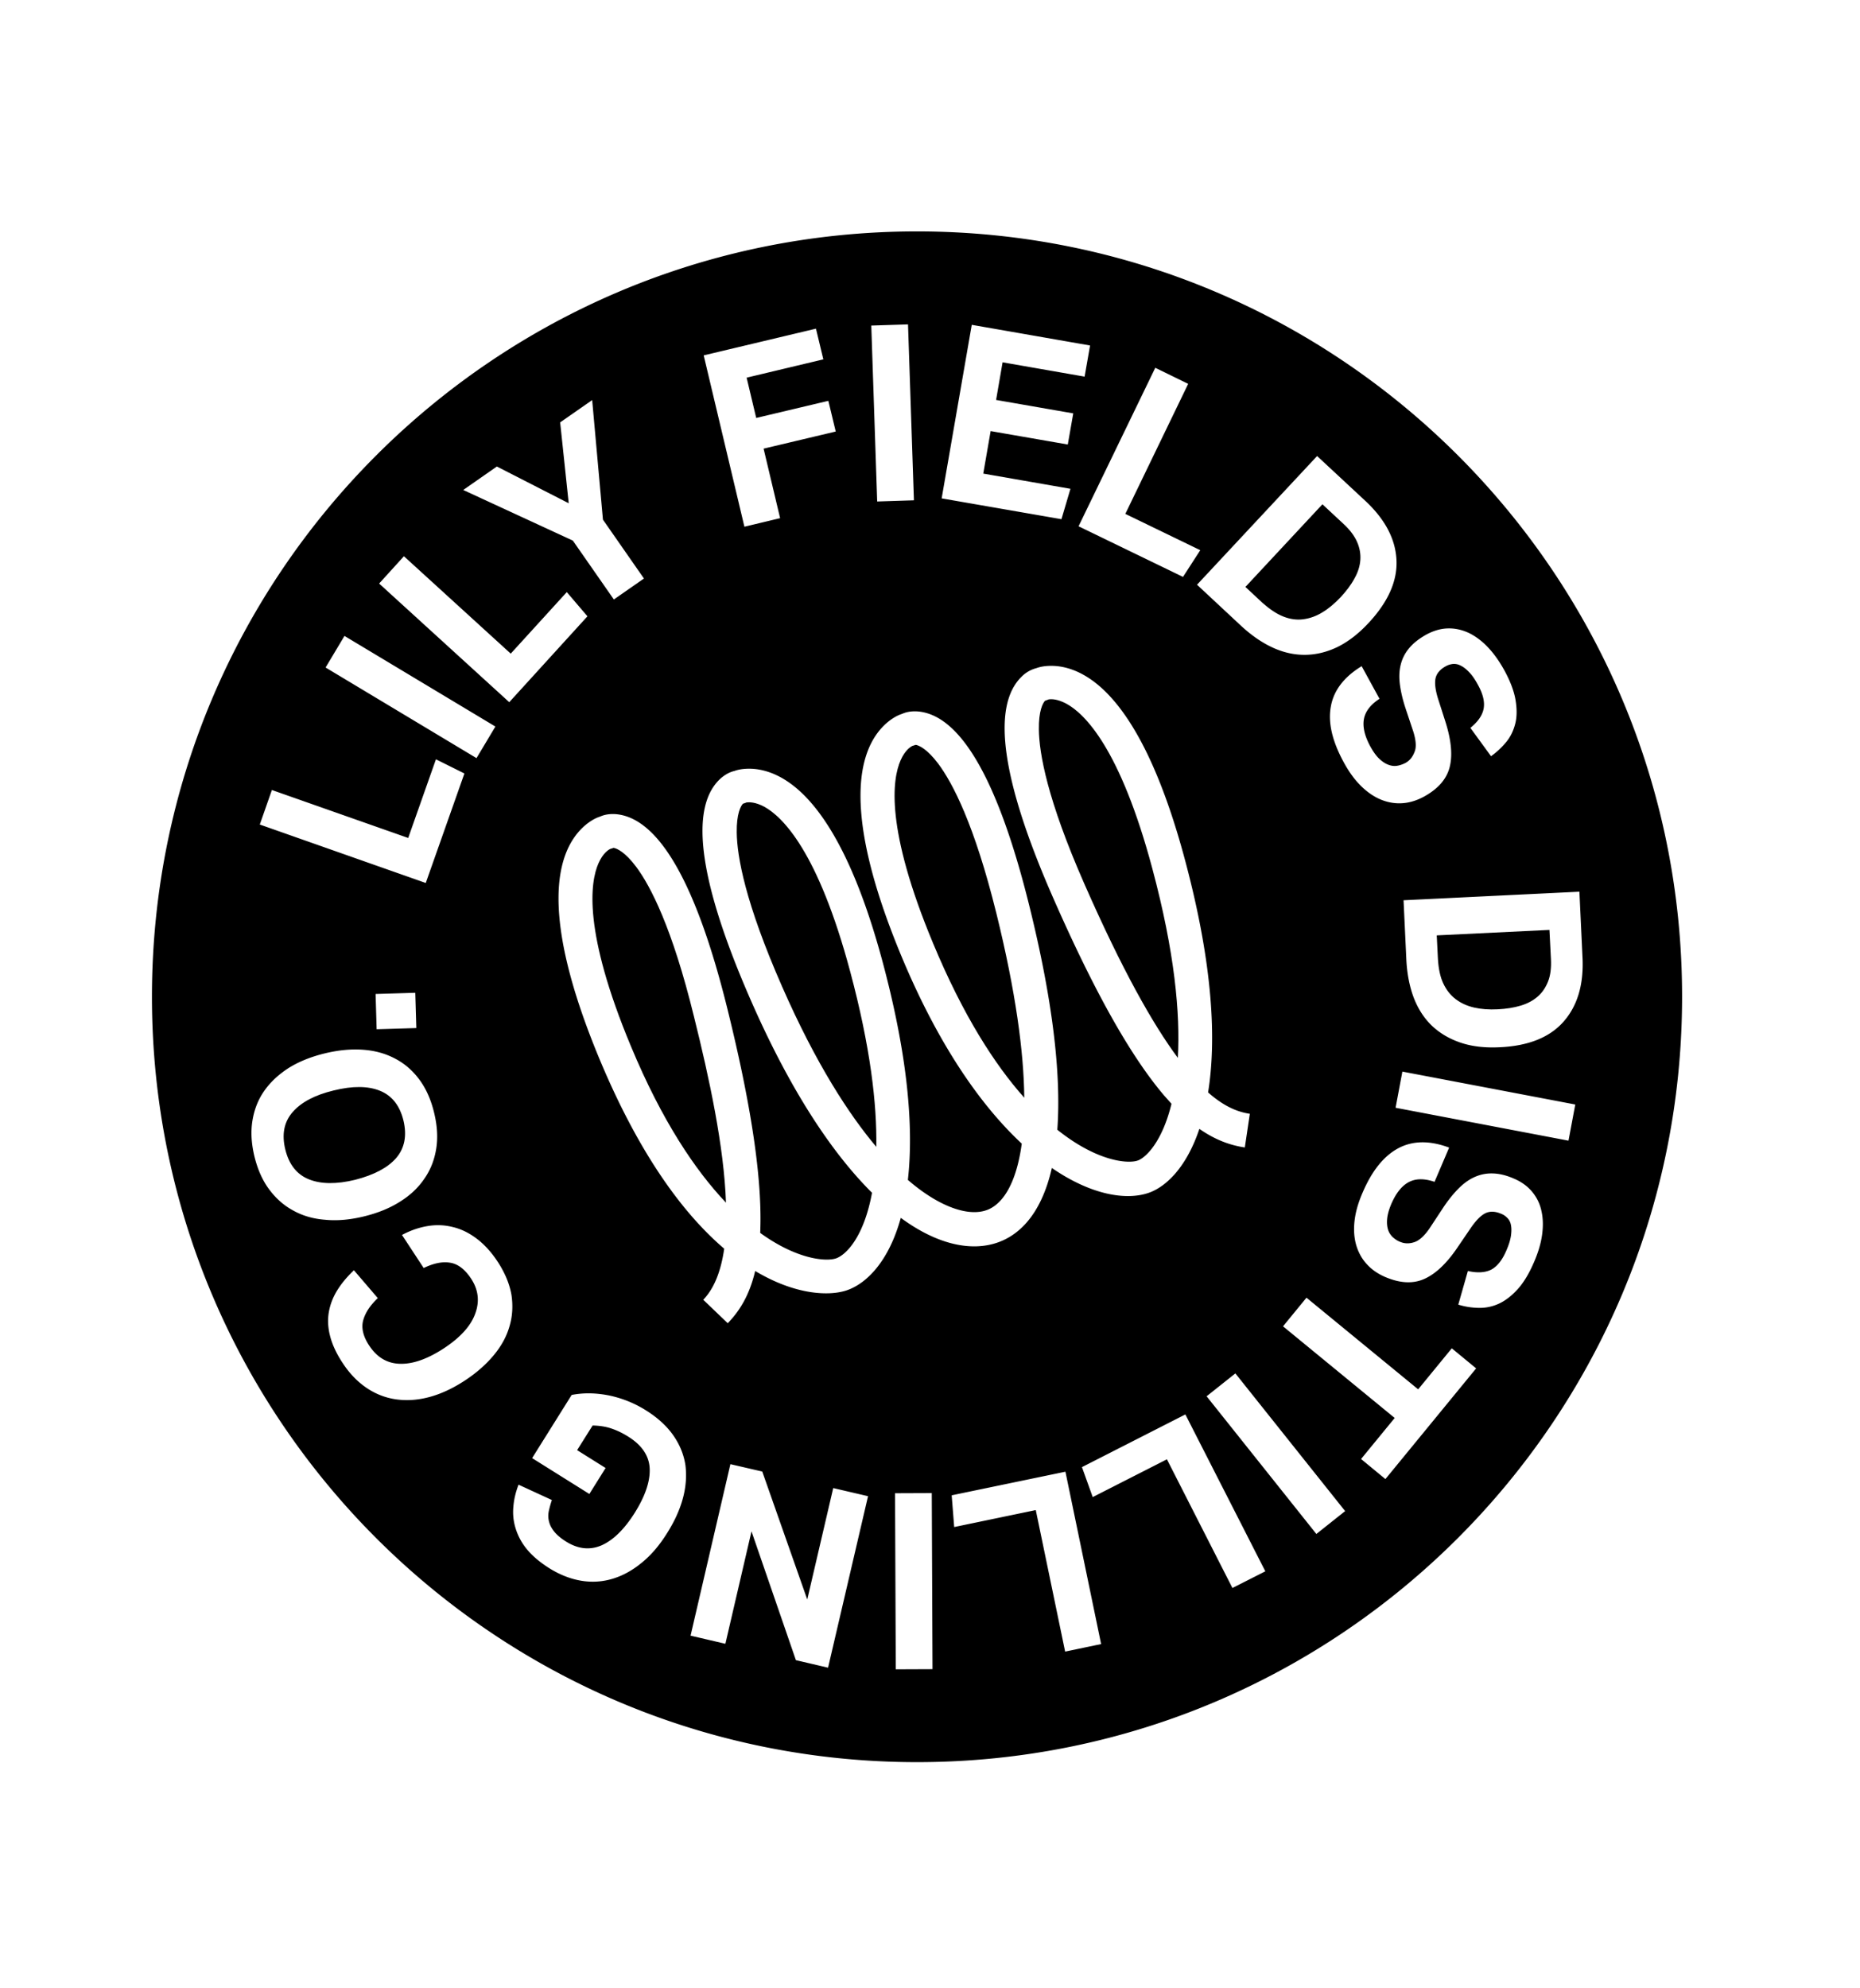
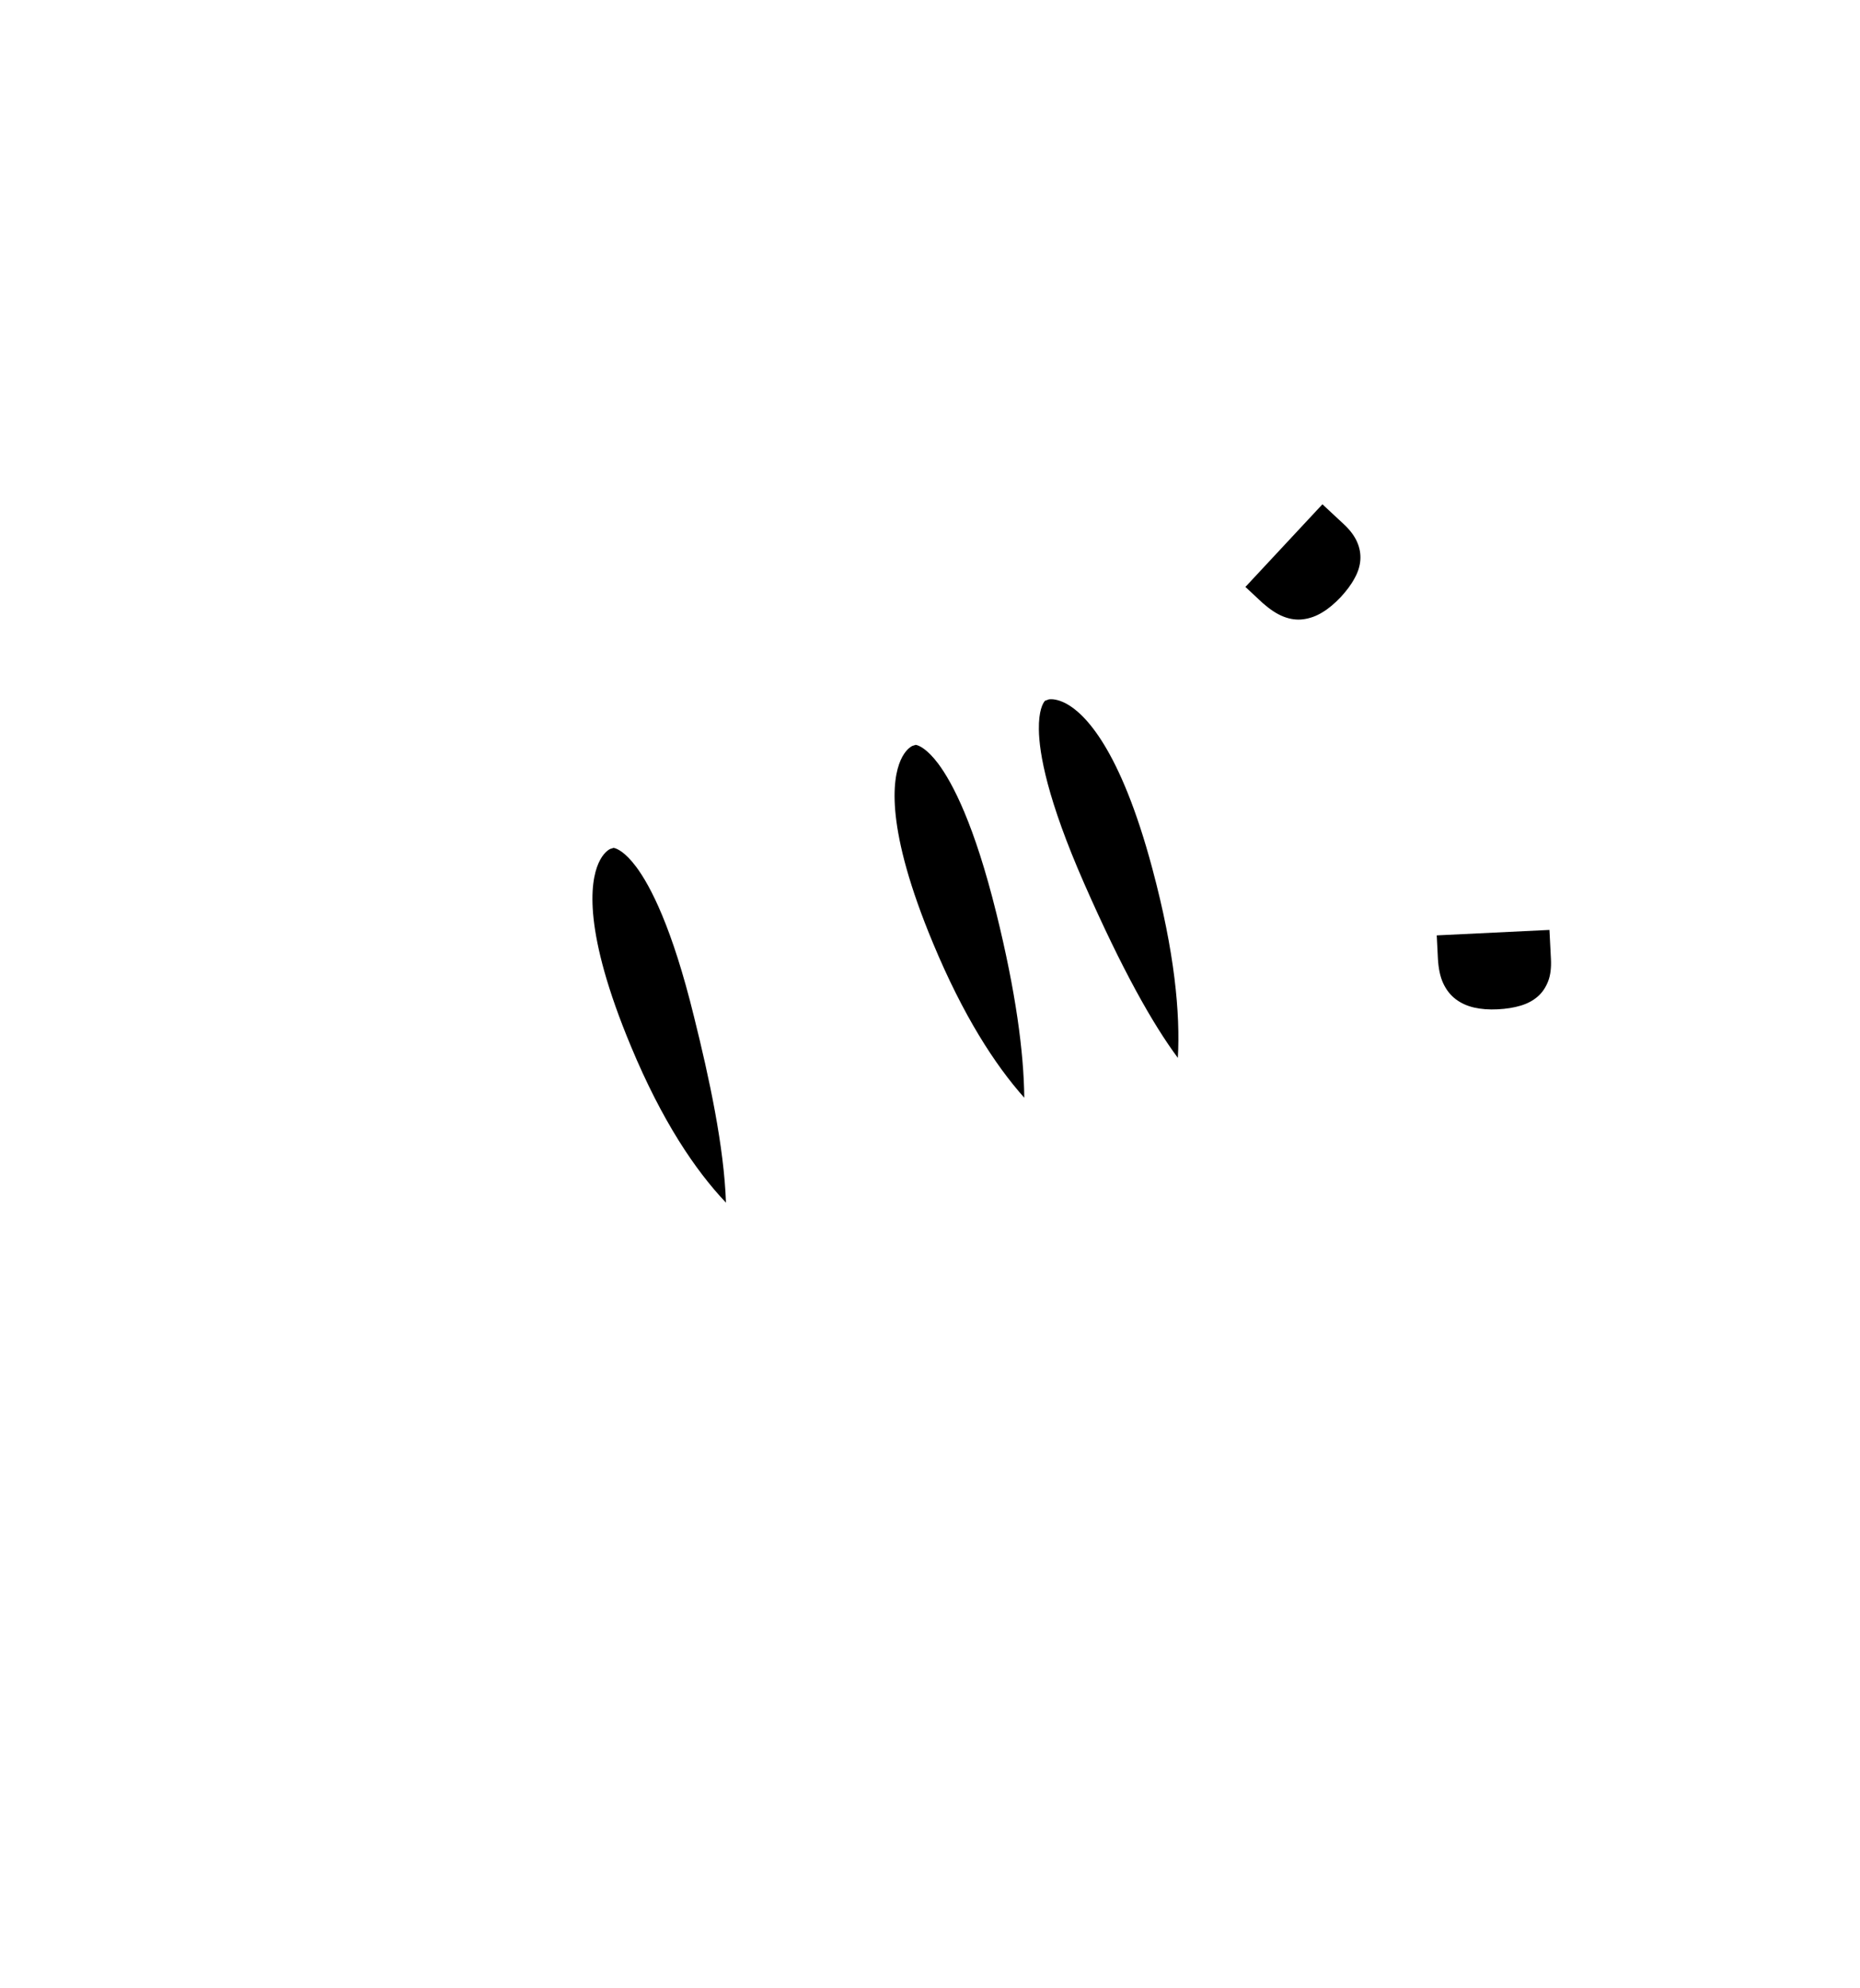
<svg xmlns="http://www.w3.org/2000/svg" data-bbox="10.3 15.68 103.72 103.72" viewBox="0 0 126.08 134.68" data-type="shape">
  <g>
-     <path d="M26.86 78.46c.57-.67.73-1.51.49-2.53-.25-1.02-.78-1.69-1.59-2.02-.81-.33-1.86-.34-3.15-.02-1.28.31-2.2.8-2.78 1.47-.58.67-.74 1.51-.49 2.53.25 1.02.78 1.69 1.6 2.02.82.33 1.87.34 3.14.03 1.28-.33 2.21-.82 2.78-1.48z" />
    <path d="M87 41.78c.46.18.91.24 1.35.18.44-.06.87-.21 1.29-.47.42-.25.83-.6 1.23-1.02.39-.42.71-.84.94-1.27.24-.42.37-.84.4-1.25.03-.41-.04-.82-.22-1.23-.18-.41-.48-.81-.91-1.21l-1.44-1.34-5.22 5.6 1.17 1.09c.49.43.95.74 1.41.92z" />
    <path d="M97.83 66.63c.21.45.49.8.84 1.07.36.27.77.46 1.25.57.48.11 1.01.15 1.6.12.58-.03 1.1-.11 1.56-.25.47-.14.85-.35 1.16-.62.31-.27.54-.62.7-1.03.16-.41.22-.92.19-1.51l-.1-1.97-7.64.37.08 1.6c.04.65.15 1.2.36 1.65z" />
-     <path d="M62.16 15.68c-28.64 0-51.86 23.22-51.86 51.86s23.22 51.86 51.86 51.86 51.86-23.22 51.86-51.86c.01-28.64-23.21-51.86-51.86-51.86zm45.11 49.2c.09 1.82-.34 3.27-1.28 4.34-.94 1.07-2.38 1.65-4.33 1.74-.99.05-1.87-.05-2.62-.3-.76-.25-1.41-.63-1.95-1.13-.54-.51-.95-1.14-1.25-1.9-.29-.76-.46-1.62-.51-2.58L95.14 61l11.92-.58.21 4.46zM95.8 49.57l-.5-1.5c-.2-.59-.33-1.13-.4-1.63s-.06-.95.04-1.37c.1-.42.28-.79.57-1.14.28-.34.67-.65 1.17-.93.5-.27.99-.41 1.48-.42.49-.01.96.1 1.41.31.45.22.88.54 1.28.96.41.43.77.94 1.1 1.53.42.76.68 1.45.78 2.05.1.6.1 1.14-.02 1.61-.12.47-.32.89-.62 1.25s-.64.68-1.02.95l-1.4-1.92c.52-.42.82-.86.9-1.31.08-.45-.04-.98-.39-1.61-.2-.37-.4-.66-.6-.86-.19-.2-.38-.35-.57-.44a.942.942 0 0 0-.53-.11c-.17.02-.33.07-.47.15-.39.21-.62.48-.7.81-.07.33-.02.78.16 1.37l.51 1.59c.4 1.26.49 2.29.28 3.09-.21.8-.79 1.46-1.74 1.98-.46.25-.93.4-1.41.44-.48.04-.96-.03-1.43-.21s-.93-.48-1.37-.9c-.44-.42-.85-.97-1.22-1.65-.78-1.43-1.08-2.68-.88-3.78.19-1.09.89-2.01 2.09-2.74l1.21 2.21c-.62.4-.97.87-1.06 1.39-.09.53.06 1.15.45 1.86.19.34.38.61.58.8.2.19.4.33.61.41.2.08.4.11.6.08.2-.03.4-.1.59-.2.27-.15.47-.39.6-.73.14-.31.11-.78-.08-1.39zm-3.25-15.63c1.34 1.25 2.04 2.58 2.11 4 .07 1.42-.56 2.84-1.89 4.27-.68.73-1.37 1.26-2.09 1.62-.72.35-1.45.53-2.19.54-.74.01-1.48-.15-2.22-.49-.74-.34-1.46-.84-2.17-1.5l-2.96-2.76 8.14-8.72 3.27 3.04zm-12.01-7.93-4.26 8.81 5.08 2.46-1.17 1.81-7.08-3.43 5.2-10.74 2.23 1.09zm-14.67-4 8.02 1.4-.37 2.11-5.56-.97-.44 2.55 5.23.91-.37 2.11-5.23-.91-.5 2.88 5.91 1.03-.61 2.06-8.12-1.41 2.04-11.76zm-4.32-.03.4 11.92-2.49.08-.4-11.92 2.49-.08zm-6.24.29.5 2.08-5.2 1.24.65 2.73 4.89-1.16.5 2.08-4.89 1.16 1.12 4.71-2.42.58-2.76-11.61 7.61-1.81zm-21.63 9.34 4.87 2.49-.58-5.48 2.17-1.51.73 8.1 2.78 3.99-2.04 1.42-2.78-3.99-7.43-3.43 2.28-1.59zm-6.3 6.08 7.24 6.6 3.8-4.17 1.4 1.64-5.3 5.82-8.82-8.04 1.68-1.85zm-4.03 5.4 10.23 6.14-1.28 2.14-10.23-6.14 1.28-2.14zm-4.92 10.44 9.24 3.25 1.88-5.33 1.93.96-2.62 7.42-11.25-3.96.82-2.34zm9.79 16.13-2.69.08-.07-2.39 2.69-.08.07 2.39zm-8.35 12.36c-.65-.35-1.19-.84-1.64-1.45-.45-.61-.77-1.35-.98-2.2-.21-.87-.26-1.67-.14-2.42s.38-1.43.8-2.03c.42-.6.97-1.11 1.65-1.55.69-.43 1.5-.76 2.44-.99.94-.23 1.82-.31 2.62-.25.81.06 1.53.26 2.18.61.65.34 1.19.82 1.64 1.43.45.61.78 1.36.99 2.24.21.87.26 1.67.14 2.42s-.38 1.43-.8 2.03c-.41.61-.96 1.13-1.65 1.56-.69.44-1.5.77-2.44 1-.94.23-1.82.31-2.63.23-.81-.06-1.54-.27-2.18-.63zm14.66 7.87c-.2.69-.56 1.34-1.08 1.96-.52.62-1.17 1.19-1.95 1.7-.81.53-1.61.9-2.39 1.11-.78.21-1.53.26-2.25.16s-1.39-.36-2-.77c-.61-.41-1.16-.97-1.63-1.69-.42-.63-.7-1.24-.85-1.81-.15-.57-.18-1.12-.09-1.64.09-.52.28-1.01.57-1.48.29-.47.67-.92 1.13-1.36l1.62 1.89c-.52.49-.85.99-.99 1.5s-.01 1.09.41 1.72c.53.8 1.22 1.21 2.1 1.23.87.02 1.86-.33 2.96-1.05 1.11-.73 1.82-1.51 2.12-2.34.31-.83.22-1.62-.27-2.37-.42-.64-.9-1.01-1.43-1.09-.53-.09-1.13.04-1.79.36l-1.47-2.24c.56-.3 1.13-.5 1.72-.6.58-.1 1.15-.08 1.71.06.56.13 1.1.39 1.62.78s1 .91 1.44 1.58c.49.75.8 1.5.93 2.24.11.75.07 1.46-.14 2.15zm11.76 11.63c-.21.78-.57 1.57-1.07 2.36-.51.82-1.08 1.49-1.71 2-.63.52-1.28.88-1.97 1.09-.69.21-1.4.26-2.13.14s-1.45-.4-2.16-.84c-.65-.41-1.16-.84-1.53-1.29a4.13 4.13 0 0 1-.77-1.42c-.15-.49-.2-.98-.15-1.48.04-.5.16-.99.35-1.48l2.26 1.04c-.1.29-.17.56-.22.8-.04.24-.03.48.04.71.06.23.19.45.37.67.18.21.44.43.78.64.82.51 1.63.59 2.42.24.79-.36 1.53-1.09 2.23-2.2.7-1.12 1.04-2.11 1.01-2.97-.03-.86-.51-1.59-1.43-2.17-.44-.28-.86-.47-1.24-.59s-.78-.17-1.2-.18l-1.05 1.67 1.93 1.21-1.1 1.76-3.88-2.43 2.68-4.28c.82-.16 1.67-.14 2.56.04a7.6 7.6 0 0 1 2.47 1c.8.5 1.42 1.07 1.86 1.7.44.63.71 1.3.82 2.01.09.72.04 1.47-.17 2.25zM56.13 113l-2.18-.51-3.01-8.73-1.77 7.62-2.36-.55 2.7-11.62 2.16.5 3.05 8.67 1.76-7.55 2.36.55L56.13 113zm1.27-25.57c-1.15.39-3.44.35-6.21-1.31-.4 1.69-1.08 2.73-1.86 3.54l-1.66-1.59c.77-.8 1.21-2 1.42-3.46-2.73-2.33-5.71-6.29-8.44-12.82-4.13-9.91-2.92-14-1.18-15.69.13-.13.63-.59 1.21-.77.37-.17.81-.2 1.2-.15 2.85.37 5.35 4.79 7.42 13.15 1.81 7.3 2.37 12.02 2.23 15.21 2.5 1.81 4.46 1.95 5.13 1.73.73-.25 1.91-1.51 2.45-4.45-2.63-2.61-5.47-6.78-8.21-13.03-3.46-7.89-4.19-12.91-2.16-14.94.28-.28.65-.52 1.04-.61.57-.21 1.25-.15 1.43-.13 2.41.28 5.87 2.78 8.64 13.15 1.73 6.48 2.08 11.26 1.69 14.69 2 1.73 3.98 2.5 5.3 2.06 1.11-.37 2.05-1.79 2.42-4.52-2.72-2.53-5.6-6.58-8.14-12.66-4.13-9.91-2.92-14-1.18-15.69.13-.13.63-.59 1.21-.77.37-.17.81-.2 1.2-.15 2.85.37 5.35 4.79 7.42 13.15 1.55 6.24 2.18 11.34 1.9 15.18 2.66 2.13 4.75 2.32 5.44 2.09.56-.19 1.67-1.27 2.3-3.85l-.5-.56c-2.29-2.69-4.75-7.08-7.53-13.41-3.46-7.88-4.19-12.91-2.16-14.94a2.2 2.2 0 0 1 1.04-.61c.57-.21 1.25-.15 1.43-.13 2.41.28 5.87 2.79 8.64 13.15 1.9 7.1 2.13 12.19 1.56 15.73 1.12.99 2.04 1.33 2.83 1.45l-.34 2.28c-1.09-.16-2.09-.57-3.08-1.26-.88 2.63-2.28 3.94-3.45 4.34-1.53.52-3.89.14-6.55-1.69-.77 3.38-2.41 4.63-3.73 5.07-1.7.57-3.97.18-6.51-1.69-.82 2.98-2.34 4.46-3.66 4.91zm3.32 25.68-.05-11.93 2.49-.01.05 11.93-2.49.01zm11.48-1.2-1.99-9.59-5.53 1.15-.17-2.15 7.71-1.6 2.42 11.68-2.44.51zm11.34-4.31-4.44-8.72-5.03 2.56-.73-2.03 7.01-3.57 5.42 10.63-2.23 1.13zm5.69-3.66-7.44-9.33 1.95-1.55 7.44 9.33-1.95 1.55zm4.68-3.72-1.65-1.36 2.28-2.78-7.57-6.21 1.59-1.94 7.57 6.21 2.28-2.78 1.65 1.36-6.15 7.5zm10.62-16.55c-.08.58-.26 1.18-.53 1.81-.34.8-.72 1.43-1.13 1.88-.41.45-.84.78-1.28.98-.44.2-.9.29-1.36.28-.47-.01-.93-.08-1.38-.22l.65-2.28c.65.15 1.18.11 1.58-.09.4-.21.75-.64 1.03-1.3.17-.39.27-.72.31-1 .04-.28.04-.52 0-.72a.912.912 0 0 0-.24-.48c-.12-.12-.25-.22-.41-.28-.41-.18-.77-.19-1.07-.05-.3.14-.63.47-.98.97l-.94 1.38c-.74 1.09-1.5 1.79-2.26 2.12-.76.33-1.64.28-2.64-.15-.48-.21-.89-.49-1.21-.84-.33-.35-.57-.77-.72-1.25-.15-.48-.2-1.03-.14-1.63.06-.61.24-1.27.55-1.98.64-1.5 1.45-2.5 2.43-3.02.98-.52 2.13-.53 3.44-.04l-.99 2.32c-.7-.24-1.28-.23-1.75.02s-.87.75-1.19 1.5c-.15.36-.24.68-.27.96-.03.28-.01.52.05.73.06.21.17.38.31.52.15.14.32.26.53.34.29.12.6.13.94.02.34-.11.69-.42 1.05-.95l.87-1.32c.34-.52.69-.96 1.04-1.32.35-.36.71-.63 1.1-.81.39-.18.8-.27 1.25-.26.44.01.93.12 1.45.35.52.22.94.53 1.25.91.31.38.52.81.62 1.3.11.49.12 1.02.04 1.6zm1.79-6.38L94.6 75.06l.46-2.45 11.72 2.23-.46 2.45z" />
    <path d="M78.11 58.85c-2.18-8.15-4.59-10.5-5.83-11.17-.6-.32-1.01-.32-1.19-.29l-.16.06c-.03.01-.05.02-.08.02-.16.15-.45.7-.43 1.96.02 1.62.57 4.74 3.07 10.43 2.58 5.87 4.65 9.53 6.35 11.82.17-3-.21-7.16-1.73-12.83z" />
    <path d="M43.12 58.73c-.75-1-1.31-1.25-1.53-1.28l-.09.03c-.04.01-.08.03-.13.04-.13.06-.5.29-.8.97-.57 1.29-1.05 4.62 2.2 12.41 2.11 5.07 4.37 8.41 6.44 10.59-.13-3.79-1.13-8.44-2.17-12.61-1.48-6.04-2.95-8.85-3.92-10.15z" />
-     <path d="M51.8 54.66c-.6-.32-1.01-.31-1.19-.29l-.16.06c-.03.01-.05.02-.08.02-.16.15-.45.7-.43 1.96.02 1.62.57 4.74 3.07 10.43 2.32 5.29 4.56 8.7 6.39 10.87.05-2.89-.4-6.77-1.77-11.88-2.18-8.15-4.59-10.49-5.83-11.17z" />
    <path d="M67.54 61.89c-1.49-6.03-2.97-8.84-3.94-10.14-.75-1-1.31-1.25-1.53-1.28l-.09.03c-.04.01-.09.03-.13.04-.13.06-.5.29-.8.97-.57 1.29-1.05 4.62 2.2 12.41 2.04 4.9 4.19 8.23 6.18 10.46-.03-3.09-.58-7.19-1.89-12.49z" />
  </g>
</svg>